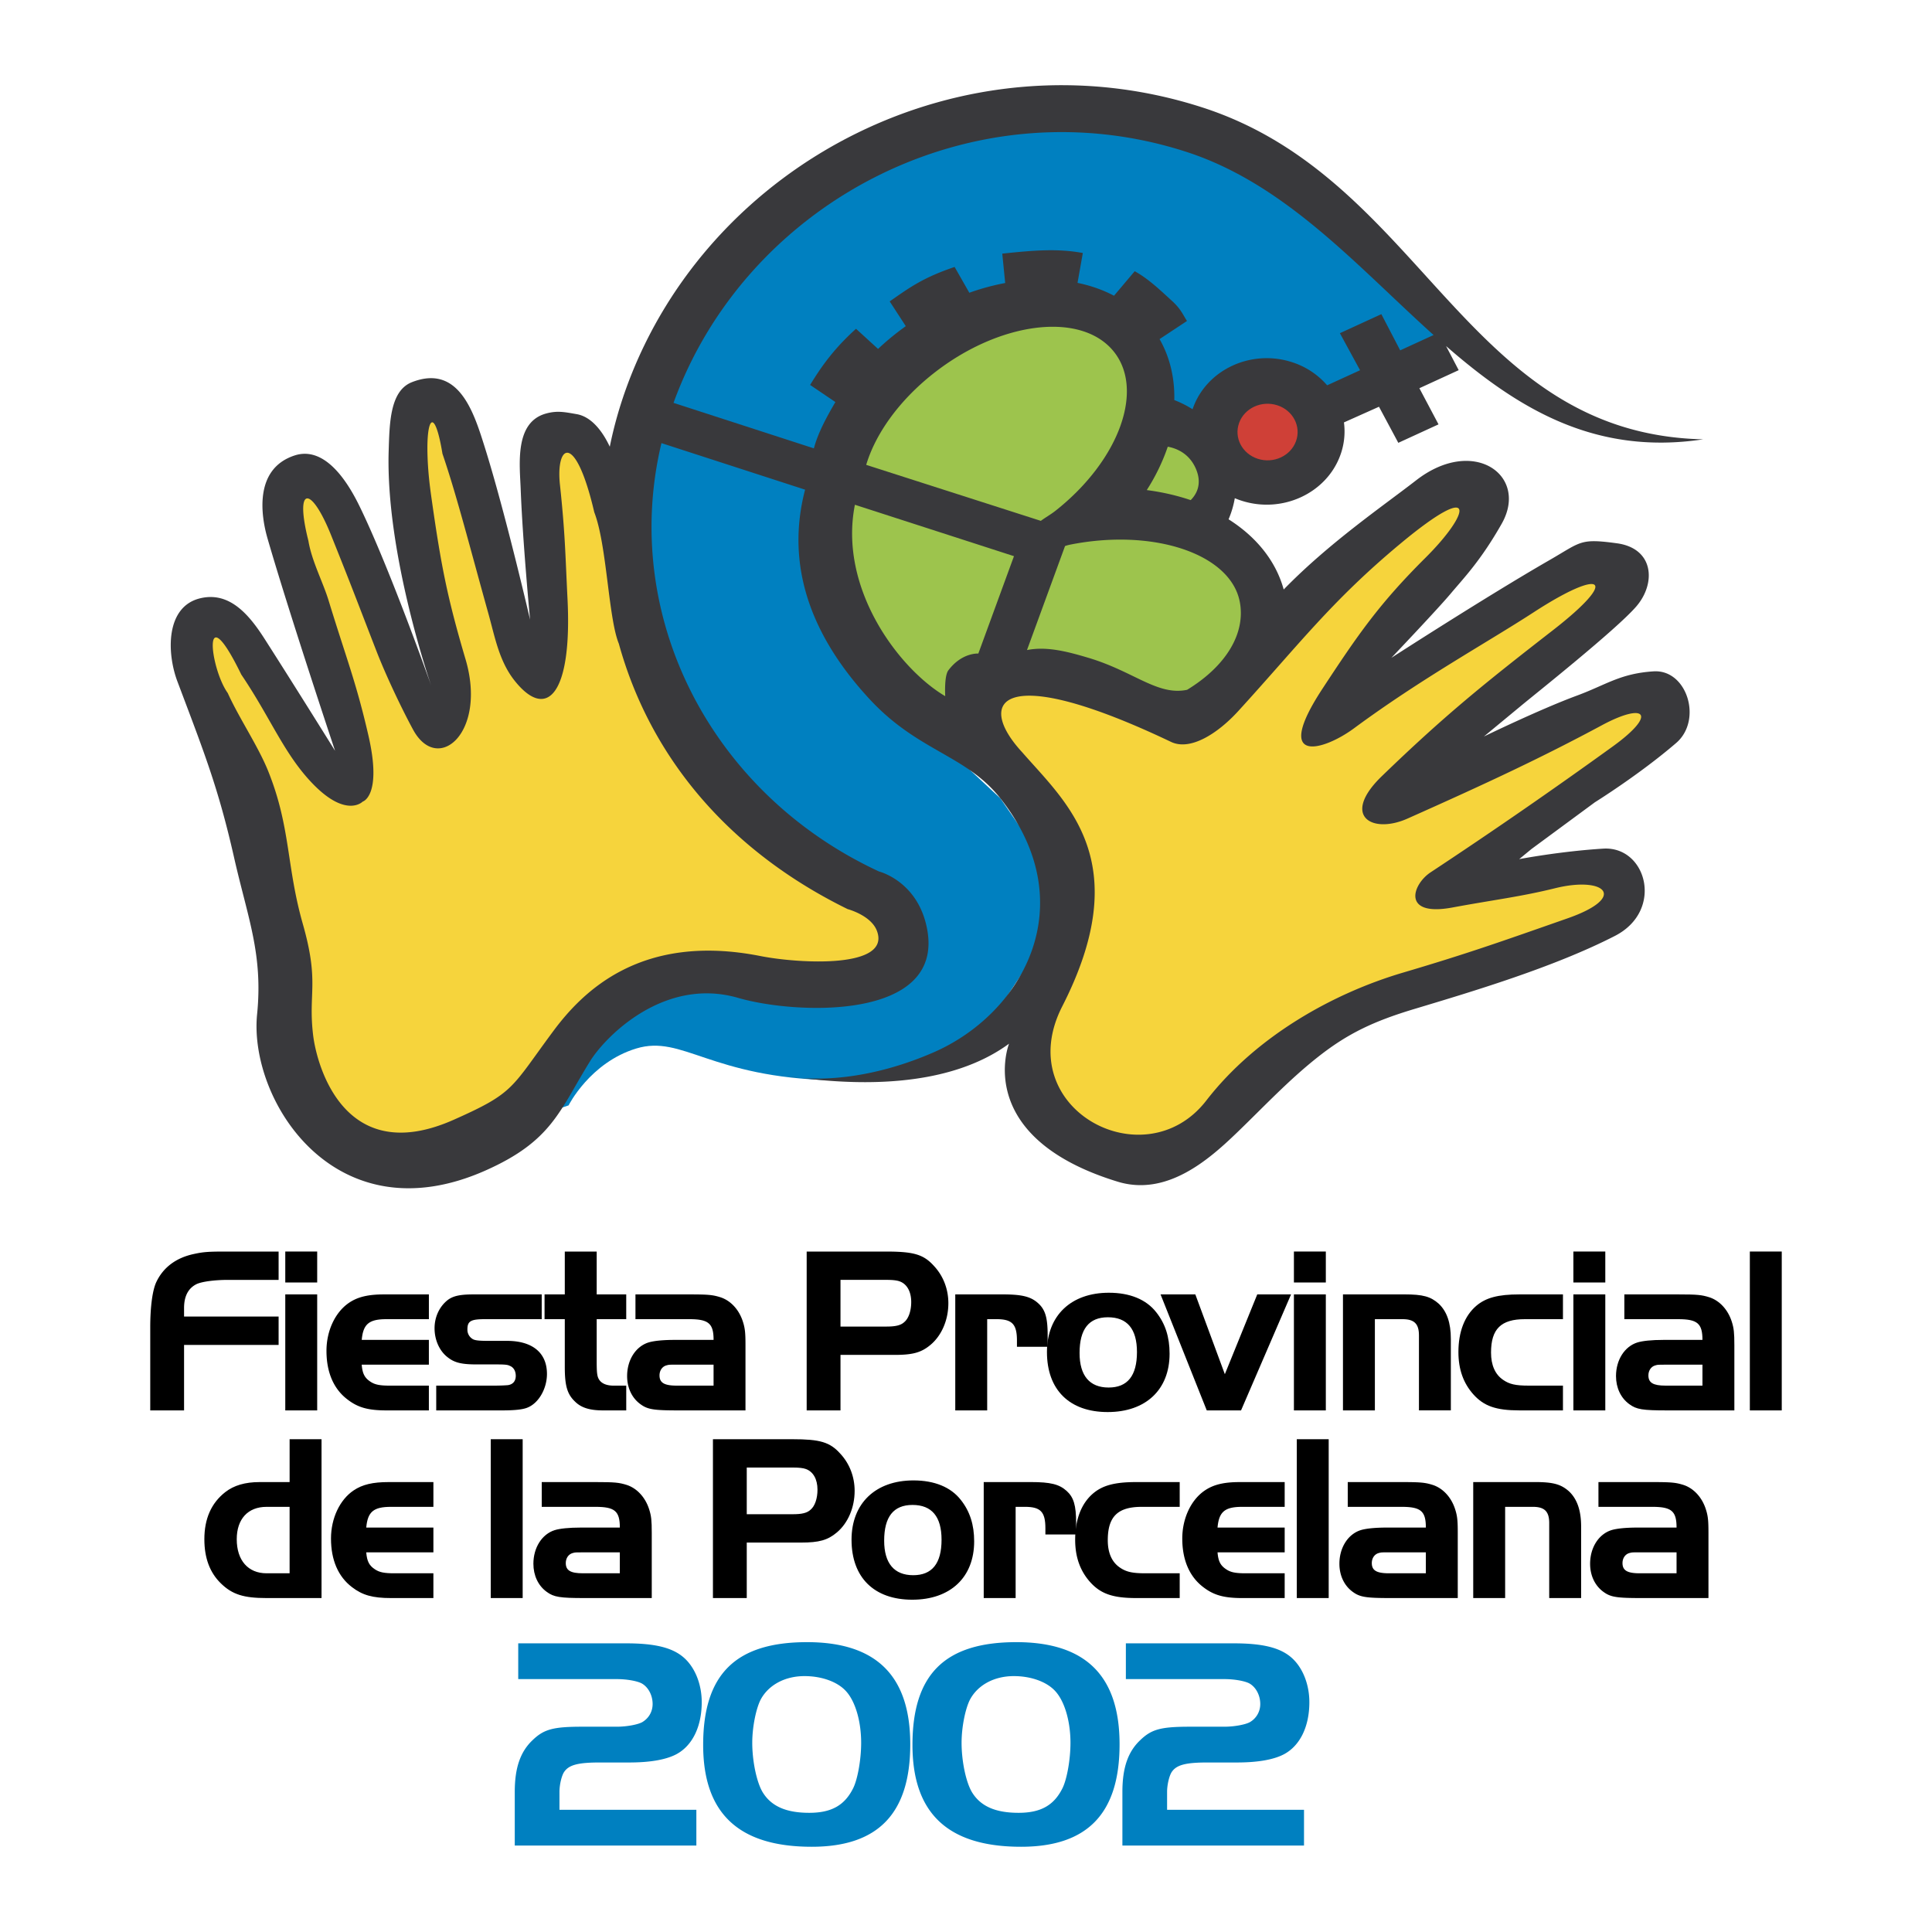
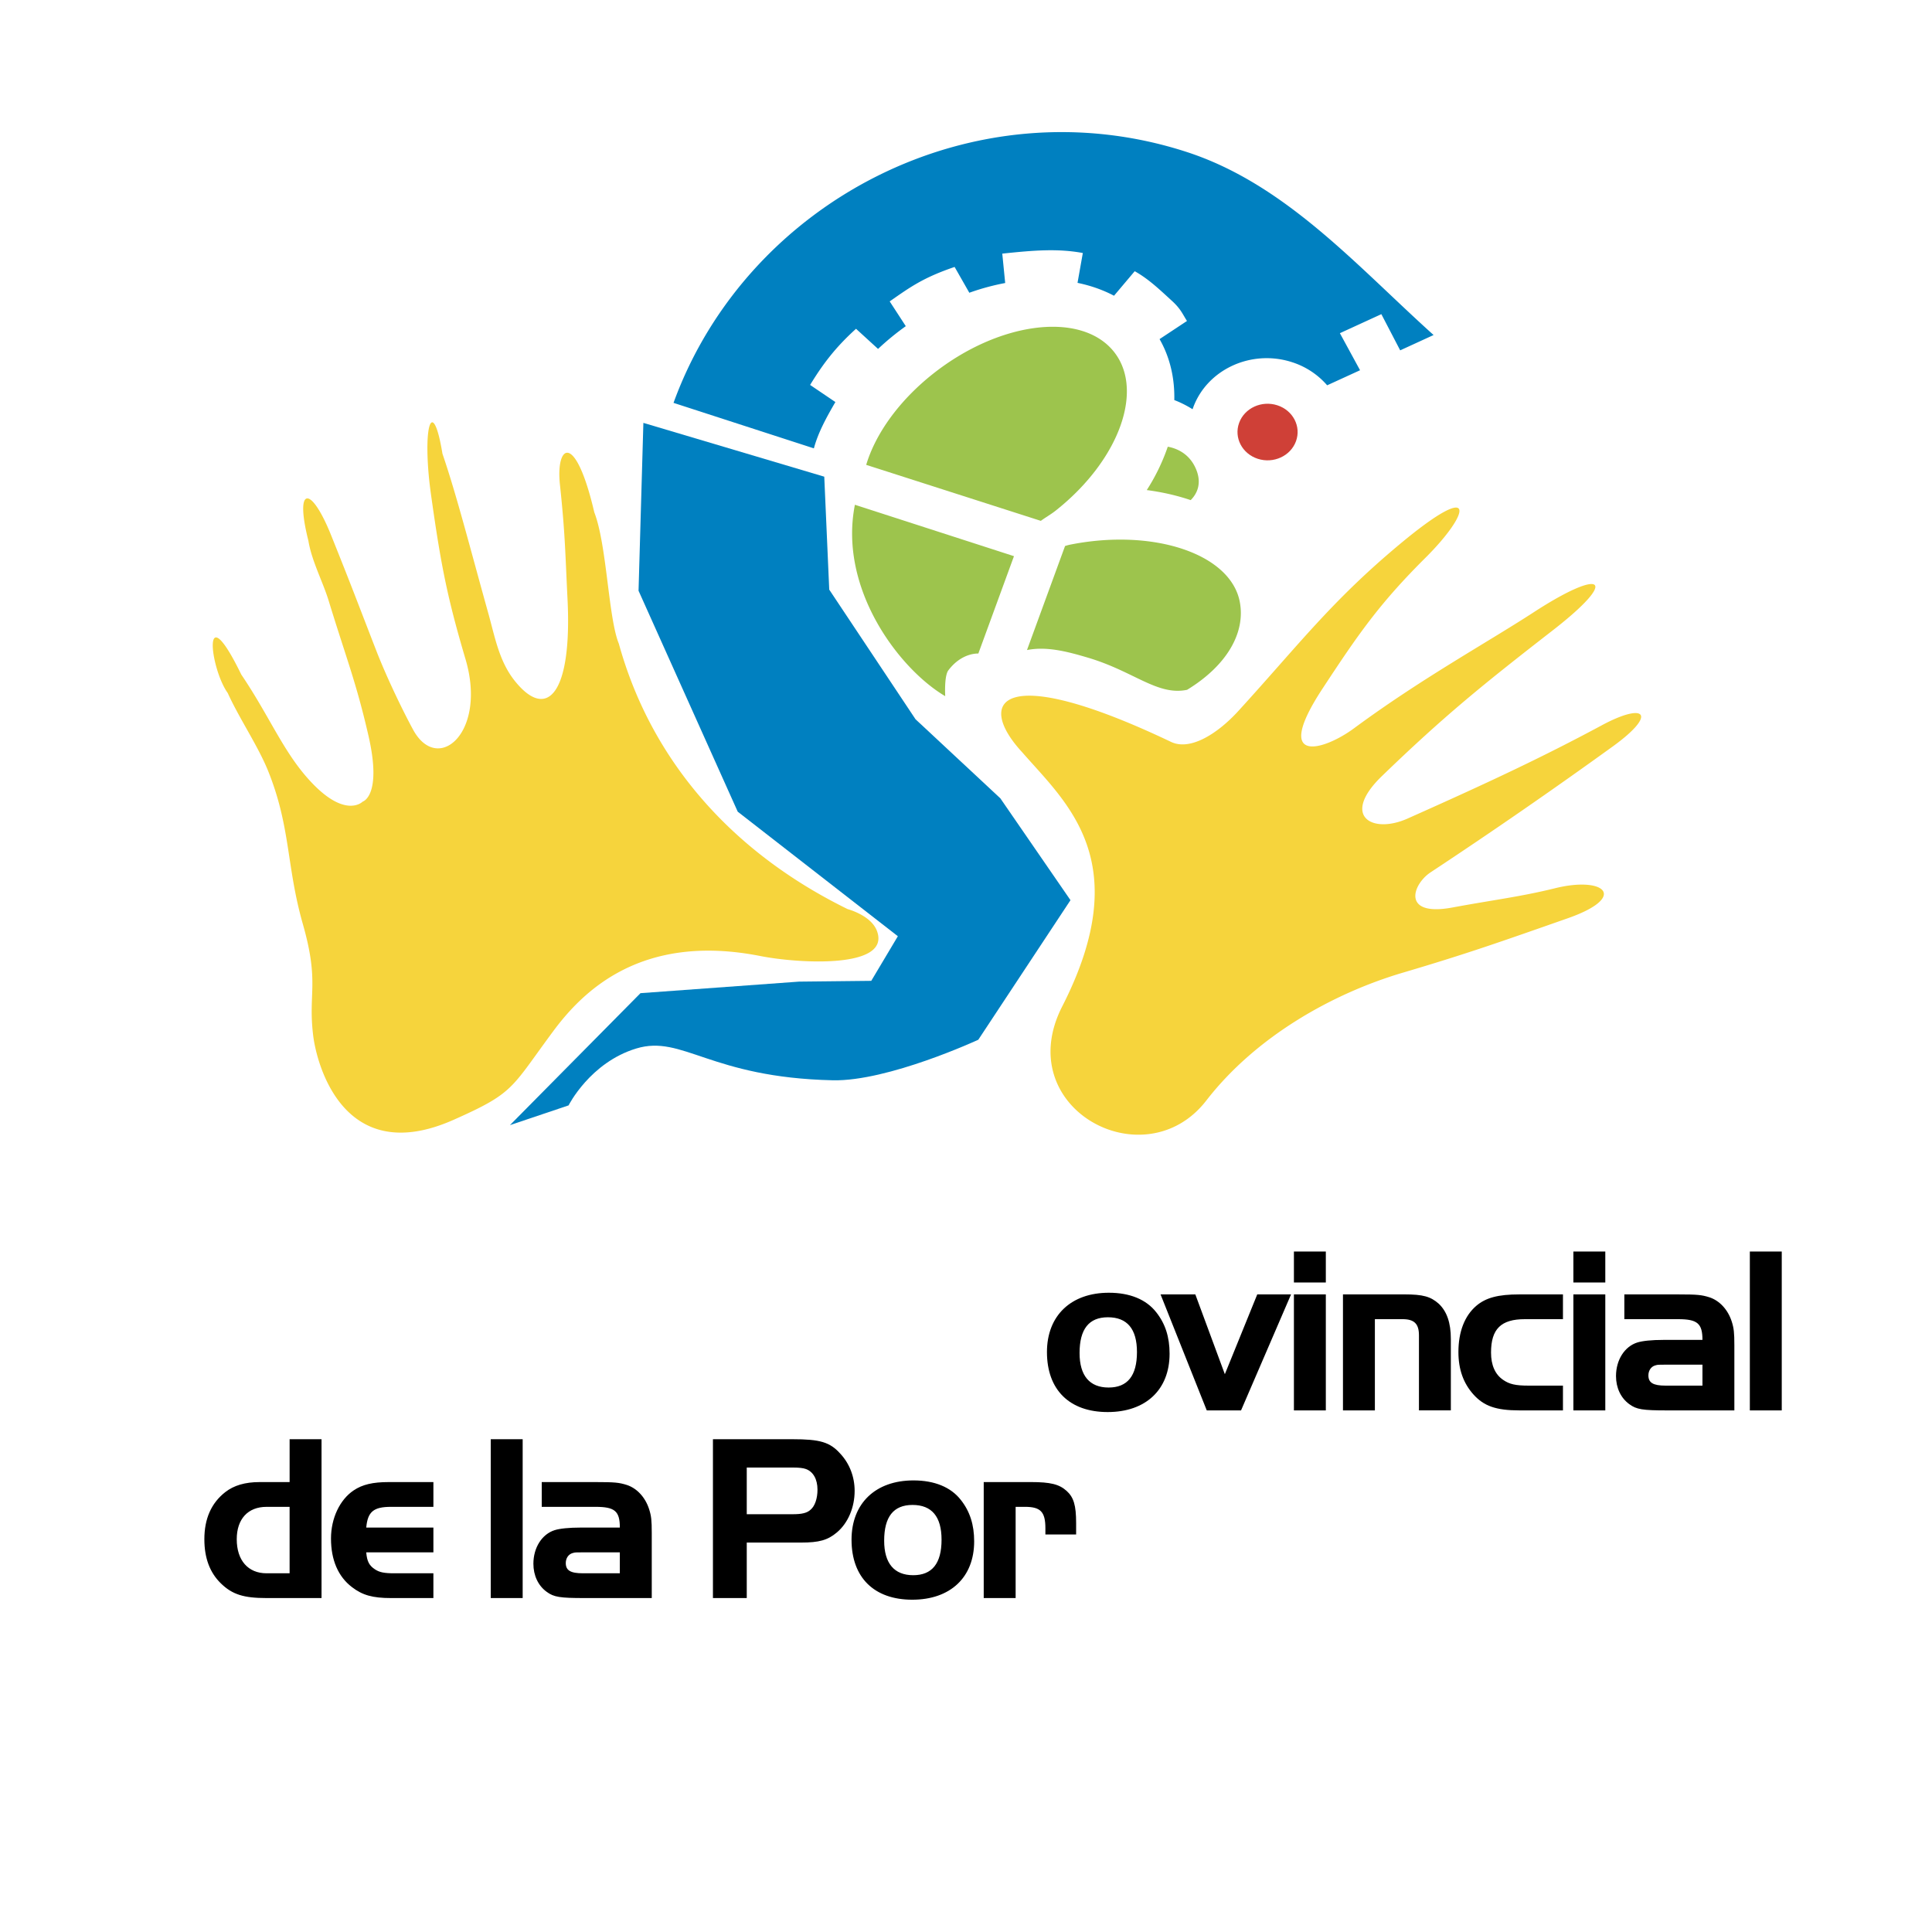
<svg xmlns="http://www.w3.org/2000/svg" width="2500" height="2500" viewBox="0 0 192.756 192.756">
  <g fill-rule="evenodd" clip-rule="evenodd">
-     <path fill="#fff" d="M0 0h192.756v192.756H0V0z" />
    <path d="M64.19 42.191l18.047 5.367.496 11.269 8.609 12.933 8.462 7.888 6.998 10.163-9.197 13.924s-8.993 4.168-14.518 4.045c-12.245-.273-14.987-4.572-19.604-3.172-4.617 1.402-6.756 5.678-6.756 5.678l-5.851 1.969L63.9 99.089l15.814-1.152 7.211-.078 2.654-4.452-15.976-12.425-9.895-22.043.482-16.748z" fill="#0080c0" />
-     <path d="M100.672 104.129c-4.213 3.094-10.918 4.648-20.783 3.414-.731-.064-1.126-.152-1.126-.152.38.055.755.105 1.126.152 2.084.184 6.91.188 13.169-2.51 8.954-3.857 15.125-14.766 6.747-25.386-3.423-4.337-8.186-4.653-13.03-9.876-5.825-6.281-8.442-13.291-6.452-20.917l-14.33-4.644c-4.121 17.239 4.916 34.959 21.712 42.74 0 0 3.94.97 4.81 5.832 1.614 9.029-13.066 8.462-18.856 6.781-7.401-2.148-13.269 3.861-14.794 6.324-3.065 4.949-3.78 7.939-10.42 10.891-15.041 6.682-23.65-7.035-22.794-15.588.6-6.001-.935-9.612-2.296-15.63-1.584-7.002-2.998-10.516-5.654-17.569-1.08-2.867-1.175-7.464 2.262-8.297 2.925-.709 4.882 1.615 6.439 4.051 3.286 5.14 7.027 11.162 7.027 11.162s-4.541-13.601-6.739-21.188c-.631-2.179-1.404-6.924 2.692-8.273 3.251-1.071 5.581 3.194 6.51 5.102 3.013 6.185 7.145 17.901 7.145 17.901s-4.585-13.143-4.258-23.485c.088-2.755.126-5.979 2.326-6.837 4.674-1.826 6.178 3.062 7.22 6.361 2.061 6.526 4.561 17.335 4.561 17.335s-.738-7.769-.936-13.011c-.092-2.456-.635-6.663 2.503-7.546 1.151-.324 1.898-.149 3.081.054 1.459.251 2.57 1.678 3.304 3.248.407-2.004.97-4.005 1.696-5.991 8.215-22.459 33.603-35.579 57.462-27.845 22.076 7.155 26.078 32.555 49.93 33.101-10.854 1.64-18.545-3.119-25.65-9.304l1.258 2.403-3.922 1.801 1.91 3.607-4.012 1.842-1.928-3.6-3.496 1.563a6.864 6.864 0 0 1-.365 3.277c-1.395 3.815-5.812 5.844-9.865 4.529a8.217 8.217 0 0 1-.66-.245 9.29 9.29 0 0 1-.621 2.104c2.742 1.735 4.709 4.129 5.5 7.004 4.531-4.654 9.879-8.307 13.223-10.9 5.729-4.44 11.252-.473 8.527 4.338-2.09 3.685-3.777 5.409-5.09 6.974s-5.918 6.406-5.918 6.406 9.494-6.134 15.771-9.746c3.188-1.834 3.021-2.187 6.729-1.682 3.709.505 3.932 4.002 1.922 6.318-2.012 2.317-10.037 8.695-11.402 9.827l-3.789 3.133s5.559-2.705 9.275-4.078c2.934-1.083 4.32-2.21 7.656-2.422 3.338-.212 4.91 4.857 2.254 7.144-3.66 3.15-8.107 5.915-8.107 5.915l-6.344 4.676-1.213 1s4.029-.776 8.381-1.048c4.33-.269 6.098 6.179 1.174 8.706-6.09 3.126-14.217 5.549-20.018 7.293-4.031 1.213-6.623 2.434-9.564 4.748-2.941 2.312-5.387 4.945-8.158 7.613-2.773 2.666-6.977 6.371-11.883 4.865-14.526-4.456-10.829-13.765-10.829-13.765z" fill="#39393c" />
    <path d="M67.198 40.194l14.003 4.539c.42-1.566 1.251-3.088 2.146-4.621l-2.522-1.707c1.204-1.971 2.457-3.687 4.581-5.602l2.198 2.009a26.588 26.588 0 0 1 2.767-2.271l-1.606-2.47c2.07-1.45 3.369-2.381 6.477-3.438l1.468 2.575a23.497 23.497 0 0 1 3.578-.972l-.291-2.931c3.139-.332 5.512-.527 8.037-.063l-.529 2.979c1.301.269 2.525.696 3.641 1.284l2.064-2.446c1.391.773 2.518 1.865 3.705 2.949.887.808 1.057 1.304 1.51 2.016l-2.736 1.809c1.041 1.82 1.518 3.899 1.471 6.082.441.169 1.098.459 1.822.915l.059-.166c1.396-3.815 5.812-5.843 9.865-4.529a7.746 7.746 0 0 1 3.504 2.307l3.283-1.503-2.012-3.696 4.137-1.899 1.879 3.611 3.332-1.529c-7.635-6.865-14.76-15.064-24.654-18.271C97.111 8.264 74.553 20.084 67.232 40.1l-.034.094z" fill="#0080c0" />
    <path d="M123.629 42.186c.539-1.475 2.246-2.258 3.812-1.75s2.398 2.114 1.859 3.588c-.539 1.475-2.246 2.258-3.812 1.75-1.564-.507-2.398-2.113-1.859-3.588z" fill="#cf4037" />
    <path d="M116.51 44.568a20.008 20.008 0 0 1-2.096 4.327c1.539.2 3.01.539 4.381 1.002.521-.517 1.191-1.549.527-3.108-.672-1.578-1.978-2.07-2.812-2.221zM101.164 55.489l-3.555 9.716s-1.633-.125-2.992 1.675c-.431.572-.312 2.577-.312 2.577-4.612-2.715-10.666-10.732-9.011-19.096l15.87 5.128z" fill="#9dc44d" />
    <path d="M84.569 90.702s2.332.612 2.921 2.168c1.442 3.81-7.813 3.267-11.627 2.514-11.86-2.34-17.696 3.493-20.666 7.497-4.261 5.744-3.841 6.135-9.938 8.842-10.963 4.869-13.661-5.521-14.013-8.404-.524-4.297.651-5.227-1.034-11.139-1.648-5.784-1.203-9.66-3.46-15.259-.999-2.479-2.905-5.287-4.028-7.773-1.804-2.519-2.624-9.995 1.347-1.853 2.939 4.344 4.276 7.957 7.149 10.917 3.346 3.446 4.964 1.766 4.964 1.766s1.964-.55.573-6.597c-1.231-5.354-2.193-7.655-3.978-13.485-.556-1.817-1.688-3.951-2.009-5.937-1.401-5.535.257-5.56 2.265-.559 2.148 5.35 2.555 6.488 4.52 11.548.984 2.535 2.574 5.854 3.659 7.851 2.453 4.515 7.406.317 5.229-7.038-1.794-6.061-2.435-9.304-3.37-15.901-.167-1.175-.354-2.548-.416-4.286-.144-4.026.717-4.995 1.486-.309 1.43 4.184 2.735 9.332 4.578 15.934.661 2.367 1.073 4.772 2.635 6.729 3.233 4.05 5.737 1.271 5.264-8.176-.219-4.366-.225-6.436-.756-11.405-.427-3.989 1.532-5.363 3.427 2.763 1.258 3.235 1.403 10.57 2.45 13.111 3.182 11.512 11.134 20.746 22.828 26.481zM123.549 70.936c6.012-6.584 9.299-10.988 16.213-16.732 7.736-6.426 6.98-3.054 2.451 1.451-4.619 4.595-6.721 7.655-10.256 13.035-5.055 7.692.061 6.24 3.131 3.974 6.727-4.965 13.162-8.482 17.945-11.588 6.854-4.452 8.639-3.434 1.891 1.81-6.922 5.377-10.789 8.494-17.051 14.545-4.121 3.981-.994 5.819 2.553 4.239 8.154-3.631 13.51-6.15 19.402-9.316 4.312-2.315 5.59-1.148 1.094 2.108a525 525 0 0 1-18.193 12.572c-1.836 1.215-2.896 4.447 2.17 3.509 4.215-.78 6.807-1.073 10.27-1.928 4.92-1.214 7.311.875 1.24 3.003-6.635 2.325-9.967 3.512-16.453 5.428-6.889 2.035-14.6 6.291-19.607 12.76-6.17 7.969-19.555.758-14.369-9.4 7.4-14.497.402-20.305-3.986-25.343-4.723-5.099-2.191-9.16 14.844-1.043 1.92.913 4.65-.826 6.711-3.084z" fill="#f6d43c" />
    <path d="M106.26 54.477l-3.797 10.379c1.943-.384 3.961.127 6.137.777 4.564 1.365 6.883 3.806 9.838 3.189 3.928-2.394 5.834-5.654 5.262-8.74-.898-4.859-8.678-7.394-16.949-5.739a4.313 4.313 0 0 0-.491.134zM86.421 46.379c.918-3.071 3.244-6.38 6.685-9.099 6.479-5.118 14.461-6.203 17.83-2.424 3.367 3.778.846 10.989-5.633 16.106-.465.367-1.01.67-1.459 1.004l-17.423-5.587z" fill="#9dc44d" />
    <path d="M28.894 147.867h-2.993c-1.449 0-2.566.332-3.422.998-1.401 1.094-2.09 2.662-2.09 4.705 0 1.877.546 3.326 1.639 4.395 1.141 1.117 2.281 1.473 4.562 1.473h5.489V143.59h-3.184v4.277h-.001zm0 9.1h-2.305c-1.829 0-2.969-1.283-2.969-3.396 0-2.02 1.116-3.232 2.969-3.232h2.305v6.628zM43.241 152.406h-6.7c.142-1.592.736-2.068 2.471-2.068h4.229v-2.471h-4.467c-1.568 0-2.614.238-3.493.832-1.378.926-2.257 2.779-2.257 4.799 0 2.139.713 3.801 2.091 4.848 1.045.807 2.067 1.092 3.896 1.092h4.229v-2.471h-3.896c-.998 0-1.497-.094-1.948-.404-.57-.379-.784-.807-.855-1.686h6.7v-2.471zM52.147 159.438V143.59h-3.184v15.848h3.184zM57.945 152.406c-1.164 0-2.091.094-2.613.26-1.259.404-2.115 1.736-2.115 3.35 0 1.166.475 2.188 1.331 2.805.713.521 1.306.617 3.778.617h6.7v-6.51c0-1.234-.047-1.686-.262-2.352-.38-1.188-1.211-2.092-2.233-2.424-.76-.238-1.188-.285-3.112-.285h-5.37v2.471h5.37c1.924 0 2.423.428 2.423 2.068h-3.897zm3.896 2.471v2.09h-3.683c-1.235 0-1.71-.285-1.71-1.021 0-.475.261-.879.688-.998.262-.07.262-.07 1.022-.07h3.683v-.001zM74.504 153.902h5.417c1.806 0 2.661-.238 3.587-1.021 1.094-.928 1.759-2.471 1.759-4.135 0-1.4-.499-2.709-1.425-3.707-1.045-1.164-2.02-1.449-4.8-1.449H71.13v15.848h3.374v-5.536zm0-2.828v-4.656h4.656c.547 0 .975.047 1.236.143.737.262 1.165 1.021 1.165 2.066 0 .879-.262 1.641-.689 1.996-.356.334-.879.451-1.781.451h-4.587zM91.136 147.701c-3.778 0-6.178 2.281-6.178 5.916 0 3.777 2.257 5.986 6.059 5.986 3.801 0 6.176-2.232 6.176-5.82 0-1.662-.427-2.994-1.33-4.135-.997-1.281-2.636-1.947-4.727-1.947zm-.095 2.447c1.924 0 2.898 1.164 2.898 3.469 0 2.375-.95 3.541-2.827 3.541-1.901 0-2.899-1.189-2.899-3.445 0-2.377.927-3.565 2.828-3.565zM98.146 147.867v11.57h3.184v-9.1h.926c1.568 0 2.043.5 2.043 2.139v.617h3.066v-1.141c0-1.758-.238-2.564-.951-3.207-.736-.664-1.615-.879-3.564-.879h-4.704v.001z" />
-     <path d="M117.699 147.867h-4.348c-2.139 0-3.35.332-4.301 1.141-1.164.998-1.781 2.59-1.781 4.609 0 1.734.498 3.111 1.496 4.229 1.045 1.164 2.258 1.592 4.586 1.592h4.348v-2.471h-3.445c-1.283 0-1.9-.143-2.52-.57-.807-.545-1.211-1.473-1.211-2.732 0-2.352.998-3.326 3.375-3.326h3.801v-2.472zM128.172 152.406h-6.699c.143-1.592.736-2.068 2.471-2.068h4.229v-2.471h-4.467c-1.568 0-2.613.238-3.492.832-1.379.926-2.258 2.779-2.258 4.799 0 2.139.713 3.801 2.092 4.848 1.045.807 2.066 1.092 3.896 1.092h4.229v-2.471h-3.896c-.998 0-1.496-.094-1.947-.404-.57-.379-.785-.807-.855-1.686h6.699v-2.471h-.002zM132.564 159.438V143.59h-3.183v15.848h3.183zM138.361 152.406c-1.164 0-2.09.094-2.613.26-1.26.404-2.115 1.736-2.115 3.35 0 1.166.477 2.188 1.332 2.805.713.521 1.307.617 3.777.617h6.699v-6.51c0-1.234-.047-1.686-.262-2.352-.379-1.188-1.211-2.092-2.232-2.424-.76-.238-1.188-.285-3.113-.285h-5.369v2.471h5.369c1.926 0 2.424.428 2.424 2.068h-3.897zm3.897 2.471v2.09h-3.684c-1.234 0-1.709-.285-1.709-1.021 0-.475.26-.879.689-.998.26-.07.26-.07 1.02-.07h3.684v-.001zM146.984 147.867v11.57h3.184v-9.1h2.756c1.166 0 1.641.451 1.641 1.615v7.484h3.184v-7.127c0-1.615-.404-2.756-1.211-3.518-.809-.711-1.568-.926-3.422-.926h-6.132v.002zM163.373 152.406c-1.164 0-2.092.094-2.613.26-1.26.404-2.115 1.736-2.115 3.35 0 1.166.477 2.188 1.332 2.805.713.521 1.305.617 3.777.617h6.699v-6.51c0-1.234-.047-1.686-.262-2.352-.379-1.188-1.211-2.092-2.232-2.424-.762-.238-1.188-.285-3.113-.285h-5.369v2.471h5.369c1.926 0 2.424.428 2.424 2.068h-3.897zm3.897 2.471v2.09h-3.682c-1.236 0-1.711-.285-1.711-1.021 0-.475.262-.879.688-.998.262-.07.262-.07 1.023-.07h3.682v-.001zM27.797 131.354h-9.433v-.855c0-1.188.428-1.996 1.283-2.4.547-.236 1.759-.404 3.113-.404h5.037v-2.826h-5.465c-1.592 0-2.091.047-2.97.238-1.806.379-3.089 1.354-3.777 2.826-.38.832-.595 2.471-.595 4.514v8.27h3.374v-6.535h9.433v-2.828zM28.462 129.143v11.572h3.184v-11.572h-3.184zm0-1.188h3.184v-3.088h-3.184v3.088zM42.79 133.682h-6.7c.143-1.592.736-2.068 2.471-2.068h4.229v-2.471h-4.467c-1.568 0-2.614.238-3.493.832-1.378.928-2.257 2.781-2.257 4.799 0 2.139.713 3.803 2.091 4.848 1.045.809 2.067 1.094 3.896 1.094h4.229v-2.471h-3.896c-.998 0-1.497-.096-1.949-.404-.57-.381-.784-.809-.855-1.688h6.7v-2.471h.001zM54.047 129.143h-6.795c-1.331 0-2.02.145-2.566.547-.832.643-1.33 1.688-1.33 2.828 0 1.188.499 2.281 1.307 2.898.688.547 1.402.713 2.922.713h1.948c.784 0 1.116.023 1.331.143.38.143.594.523.594.998 0 .523-.285.855-.784.926-.261.023-.713.049-1.497.049h-5.655v2.471h6.582c1.307 0 2.139-.096 2.589-.309 1.093-.477 1.877-1.902 1.877-3.328 0-2.113-1.449-3.301-3.992-3.301h-1.876c-.927 0-1.307-.049-1.521-.168a1.077 1.077 0 0 1-.547-.973c0-.832.333-1.023 1.758-1.023h5.655v-2.471zM56.349 129.143H54.33v2.471h2.019v4.754c0 1.877.238 2.73 1.022 3.469.618.617 1.473.879 2.803.879h2.306v-2.471h-1.26c-.666 0-1.165-.191-1.426-.57-.214-.311-.262-.666-.262-1.854v-4.207h2.947v-2.471h-2.947v-4.275h-3.183v4.275zM67.296 133.682c-1.164 0-2.09.096-2.613.262-1.259.404-2.115 1.734-2.115 3.35 0 1.164.475 2.186 1.331 2.803.713.523 1.307.619 3.778.619h6.7v-6.51c0-1.236-.047-1.688-.261-2.354-.38-1.188-1.212-2.09-2.233-2.422-.761-.238-1.188-.287-3.113-.287H63.4v2.471h5.37c1.925 0 2.424.43 2.424 2.068h-3.898zm3.897 2.47v2.092H67.51c-1.235 0-1.71-.287-1.71-1.021 0-.477.261-.881.689-.998.262-.072.262-.072 1.021-.072h3.683v-.001zM83.856 135.178h5.417c1.805 0 2.661-.236 3.587-1.021 1.093-.926 1.758-2.471 1.758-4.133 0-1.402-.499-2.709-1.425-3.707-1.045-1.164-2.02-1.449-4.8-1.449h-7.911v15.848h3.374v-5.538zm0-2.826v-4.658h4.656c.547 0 .975.049 1.236.145.737.26 1.164 1.021 1.164 2.066 0 .879-.261 1.639-.688 1.996-.356.332-.879.451-1.782.451h-4.586zM95.307 129.143v11.572h3.185v-9.102h.926c1.568 0 2.043.5 2.043 2.139v.619h3.064v-1.141c0-1.758-.236-2.566-.949-3.207-.736-.666-1.615-.881-3.564-.881h-4.705v.001z" />
    <path d="M110.633 128.977c-3.779 0-6.178 2.281-6.178 5.916 0 3.779 2.256 5.988 6.059 5.988 3.801 0 6.176-2.234 6.176-5.822 0-1.662-.426-2.992-1.33-4.133-.999-1.283-2.637-1.949-4.727-1.949zm-.096 2.447c1.924 0 2.898 1.164 2.898 3.469 0 2.377-.951 3.541-2.828 3.541-1.9 0-2.898-1.188-2.898-3.445 0-2.378.928-3.565 2.828-3.565zM122.203 137.104l-2.945-7.961h-3.469l4.609 11.572h3.422l4.989-11.572h-3.373l-3.233 7.961zM129.094 129.143v11.572h3.184v-11.572h-3.184zm0-1.188h3.184v-3.088h-3.184v3.088zM133.988 129.143v11.572h3.184v-9.102h2.756c1.164 0 1.641.453 1.641 1.617v7.484h3.182v-7.129c0-1.615-.402-2.756-1.211-3.516-.807-.713-1.568-.928-3.422-.928h-6.13v.002zM155.936 129.143h-4.348c-2.139 0-3.35.334-4.301 1.141-1.164 1-1.781 2.59-1.781 4.609 0 1.734.498 3.113 1.496 4.23 1.045 1.164 2.258 1.592 4.586 1.592h4.348v-2.471h-3.445c-1.283 0-1.9-.143-2.518-.57-.809-.547-1.213-1.475-1.213-2.732 0-2.354.998-3.328 3.375-3.328h3.801v-2.471zM156.977 129.143v11.572h3.184v-11.572h-3.184zm0-1.188h3.184v-3.088h-3.184v3.088zM165.957 133.682c-1.164 0-2.09.096-2.613.262-1.26.404-2.115 1.734-2.115 3.35 0 1.164.477 2.186 1.332 2.803.713.523 1.307.619 3.777.619h6.699v-6.51c0-1.236-.047-1.688-.26-2.354-.381-1.188-1.213-2.09-2.234-2.422-.76-.238-1.188-.287-3.113-.287h-5.369v2.471h5.369c1.926 0 2.424.43 2.424 2.068h-3.897zm3.897 2.47v2.092h-3.682c-1.236 0-1.711-.287-1.711-1.021 0-.477.262-.881.689-.998.262-.072.262-.072 1.021-.072h3.683v-.001zM177.766 140.715v-15.848h-3.184v15.848h3.184z" />
-     <path d="M55.818 180.562v-1.785c0-.725.22-1.633.47-1.996.471-.695 1.382-.938 3.549-.938h2.952c2.041 0 3.643-.271 4.679-.816 1.602-.846 2.544-2.752 2.544-5.201 0-1.814-.691-3.51-1.822-4.477-1.131-.969-2.857-1.393-5.715-1.393H51.704v3.568h9.829c1.005 0 2.01.184 2.48.424.66.363 1.099 1.182 1.099 2.057 0 .758-.376 1.422-1.037 1.814-.439.244-1.538.455-2.543.455H58.11c-2.889 0-3.832.242-4.962 1.33-1.225 1.15-1.79 2.754-1.79 5.172v5.354h18.118v-3.568H55.818zM80.517 163.838c-7.127 0-10.362 3.205-10.362 10.252 0 6.836 3.548 10.162 10.833 10.162 6.625 0 9.829-3.326 9.829-10.223-.001-6.836-3.392-10.191-10.3-10.191zm-.252 3.387c1.728 0 3.329.574 4.177 1.543.911 1.027 1.476 2.994 1.476 5.111 0 1.662-.346 3.6-.785 4.506-.848 1.725-2.167 2.48-4.396 2.48-2.324 0-3.8-.666-4.648-2.057-.596-.998-1.036-3.086-1.036-4.93 0-1.572.376-3.418.848-4.326.785-1.45 2.418-2.327 4.364-2.327zM101.398 163.838c-7.127 0-10.361 3.205-10.361 10.252 0 6.836 3.548 10.162 10.834 10.162 6.625 0 9.828-3.326 9.828-10.223 0-6.836-3.392-10.191-10.301-10.191zm-.25 3.387c1.727 0 3.328.574 4.176 1.543.91 1.027 1.477 2.994 1.477 5.111 0 1.662-.346 3.6-.785 4.506-.848 1.725-2.166 2.48-4.396 2.48-2.324 0-3.799-.666-4.647-2.057-.597-.998-1.036-3.086-1.036-4.93 0-1.572.376-3.418.848-4.326.783-1.45 2.416-2.327 4.363-2.327zM116.441 180.562v-1.785c0-.725.221-1.633.471-1.996.471-.695 1.383-.938 3.549-.938h2.951c2.041 0 3.643-.271 4.68-.816 1.602-.846 2.543-2.752 2.543-5.201 0-1.814-.691-3.51-1.82-4.477-1.131-.969-2.859-1.393-5.717-1.393h-10.77v3.568h9.828c1.006 0 2.01.184 2.48.424.66.363 1.1 1.182 1.1 2.057a2.07 2.07 0 0 1-1.037 1.814c-.439.244-1.537.455-2.543.455h-3.422c-2.889 0-3.832.242-4.961 1.33-1.227 1.15-1.791 2.754-1.791 5.172v5.354h18.119v-3.568h-13.66z" fill="#0080c0" />
  </g>
</svg>